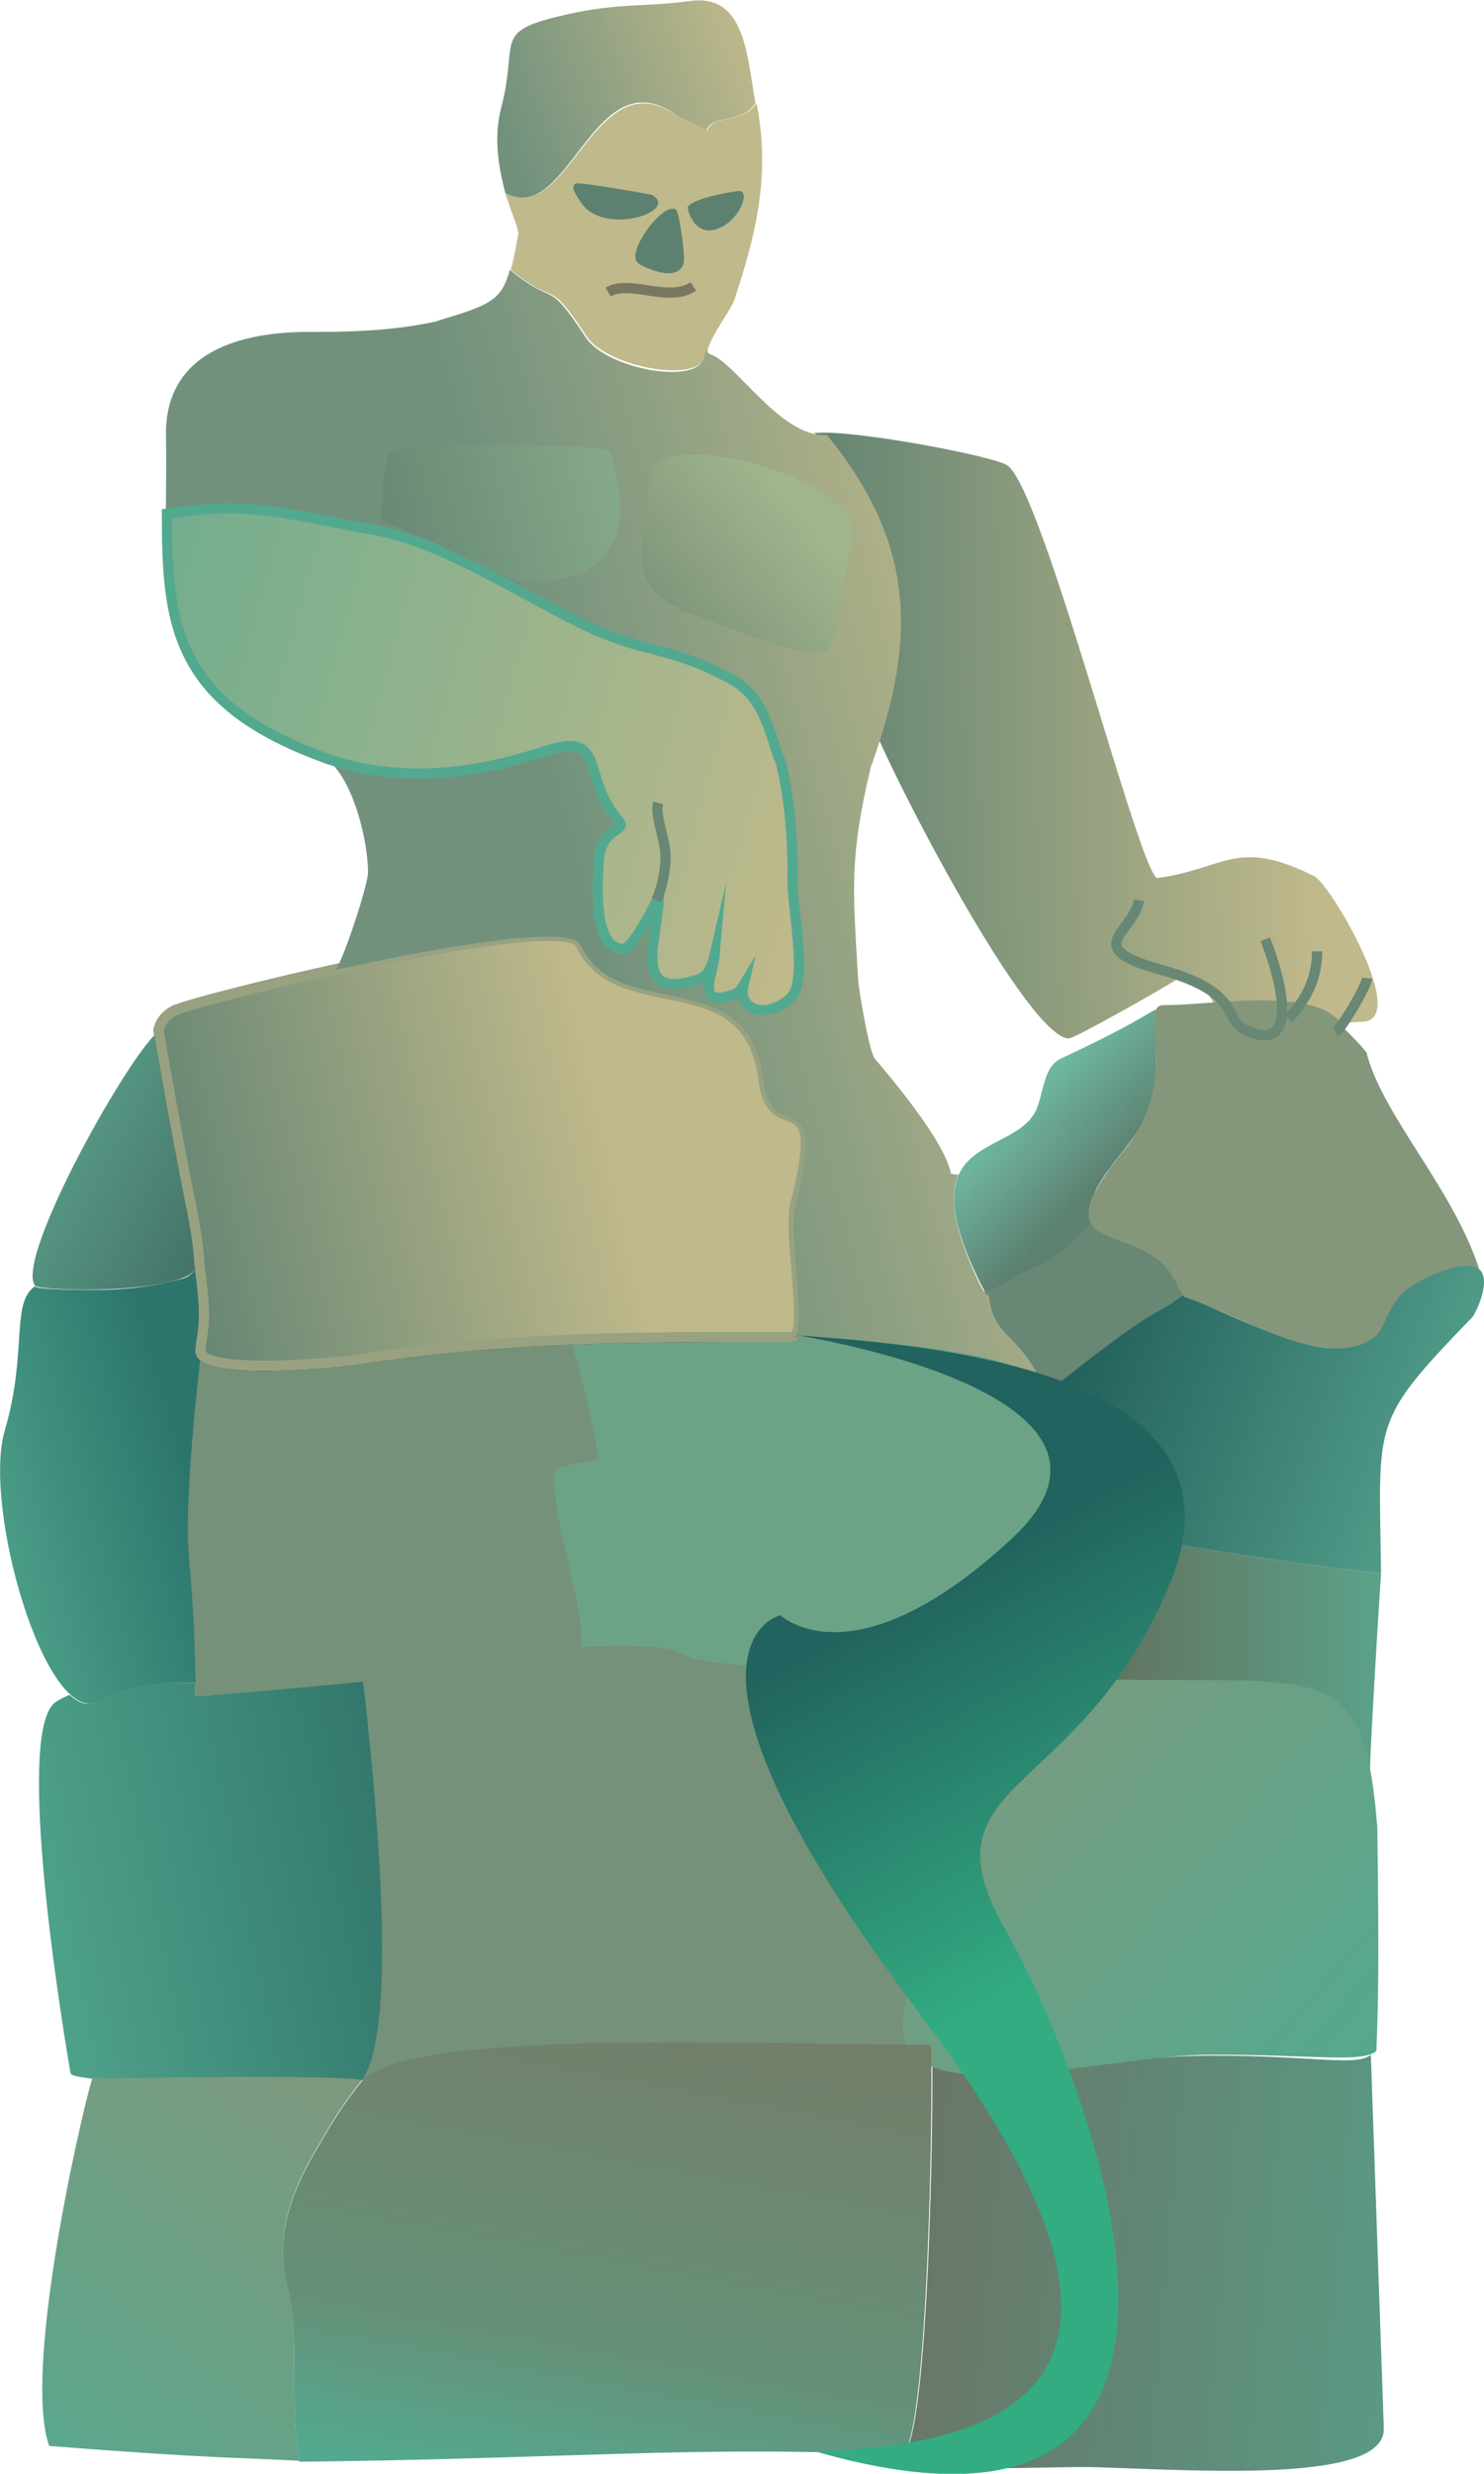
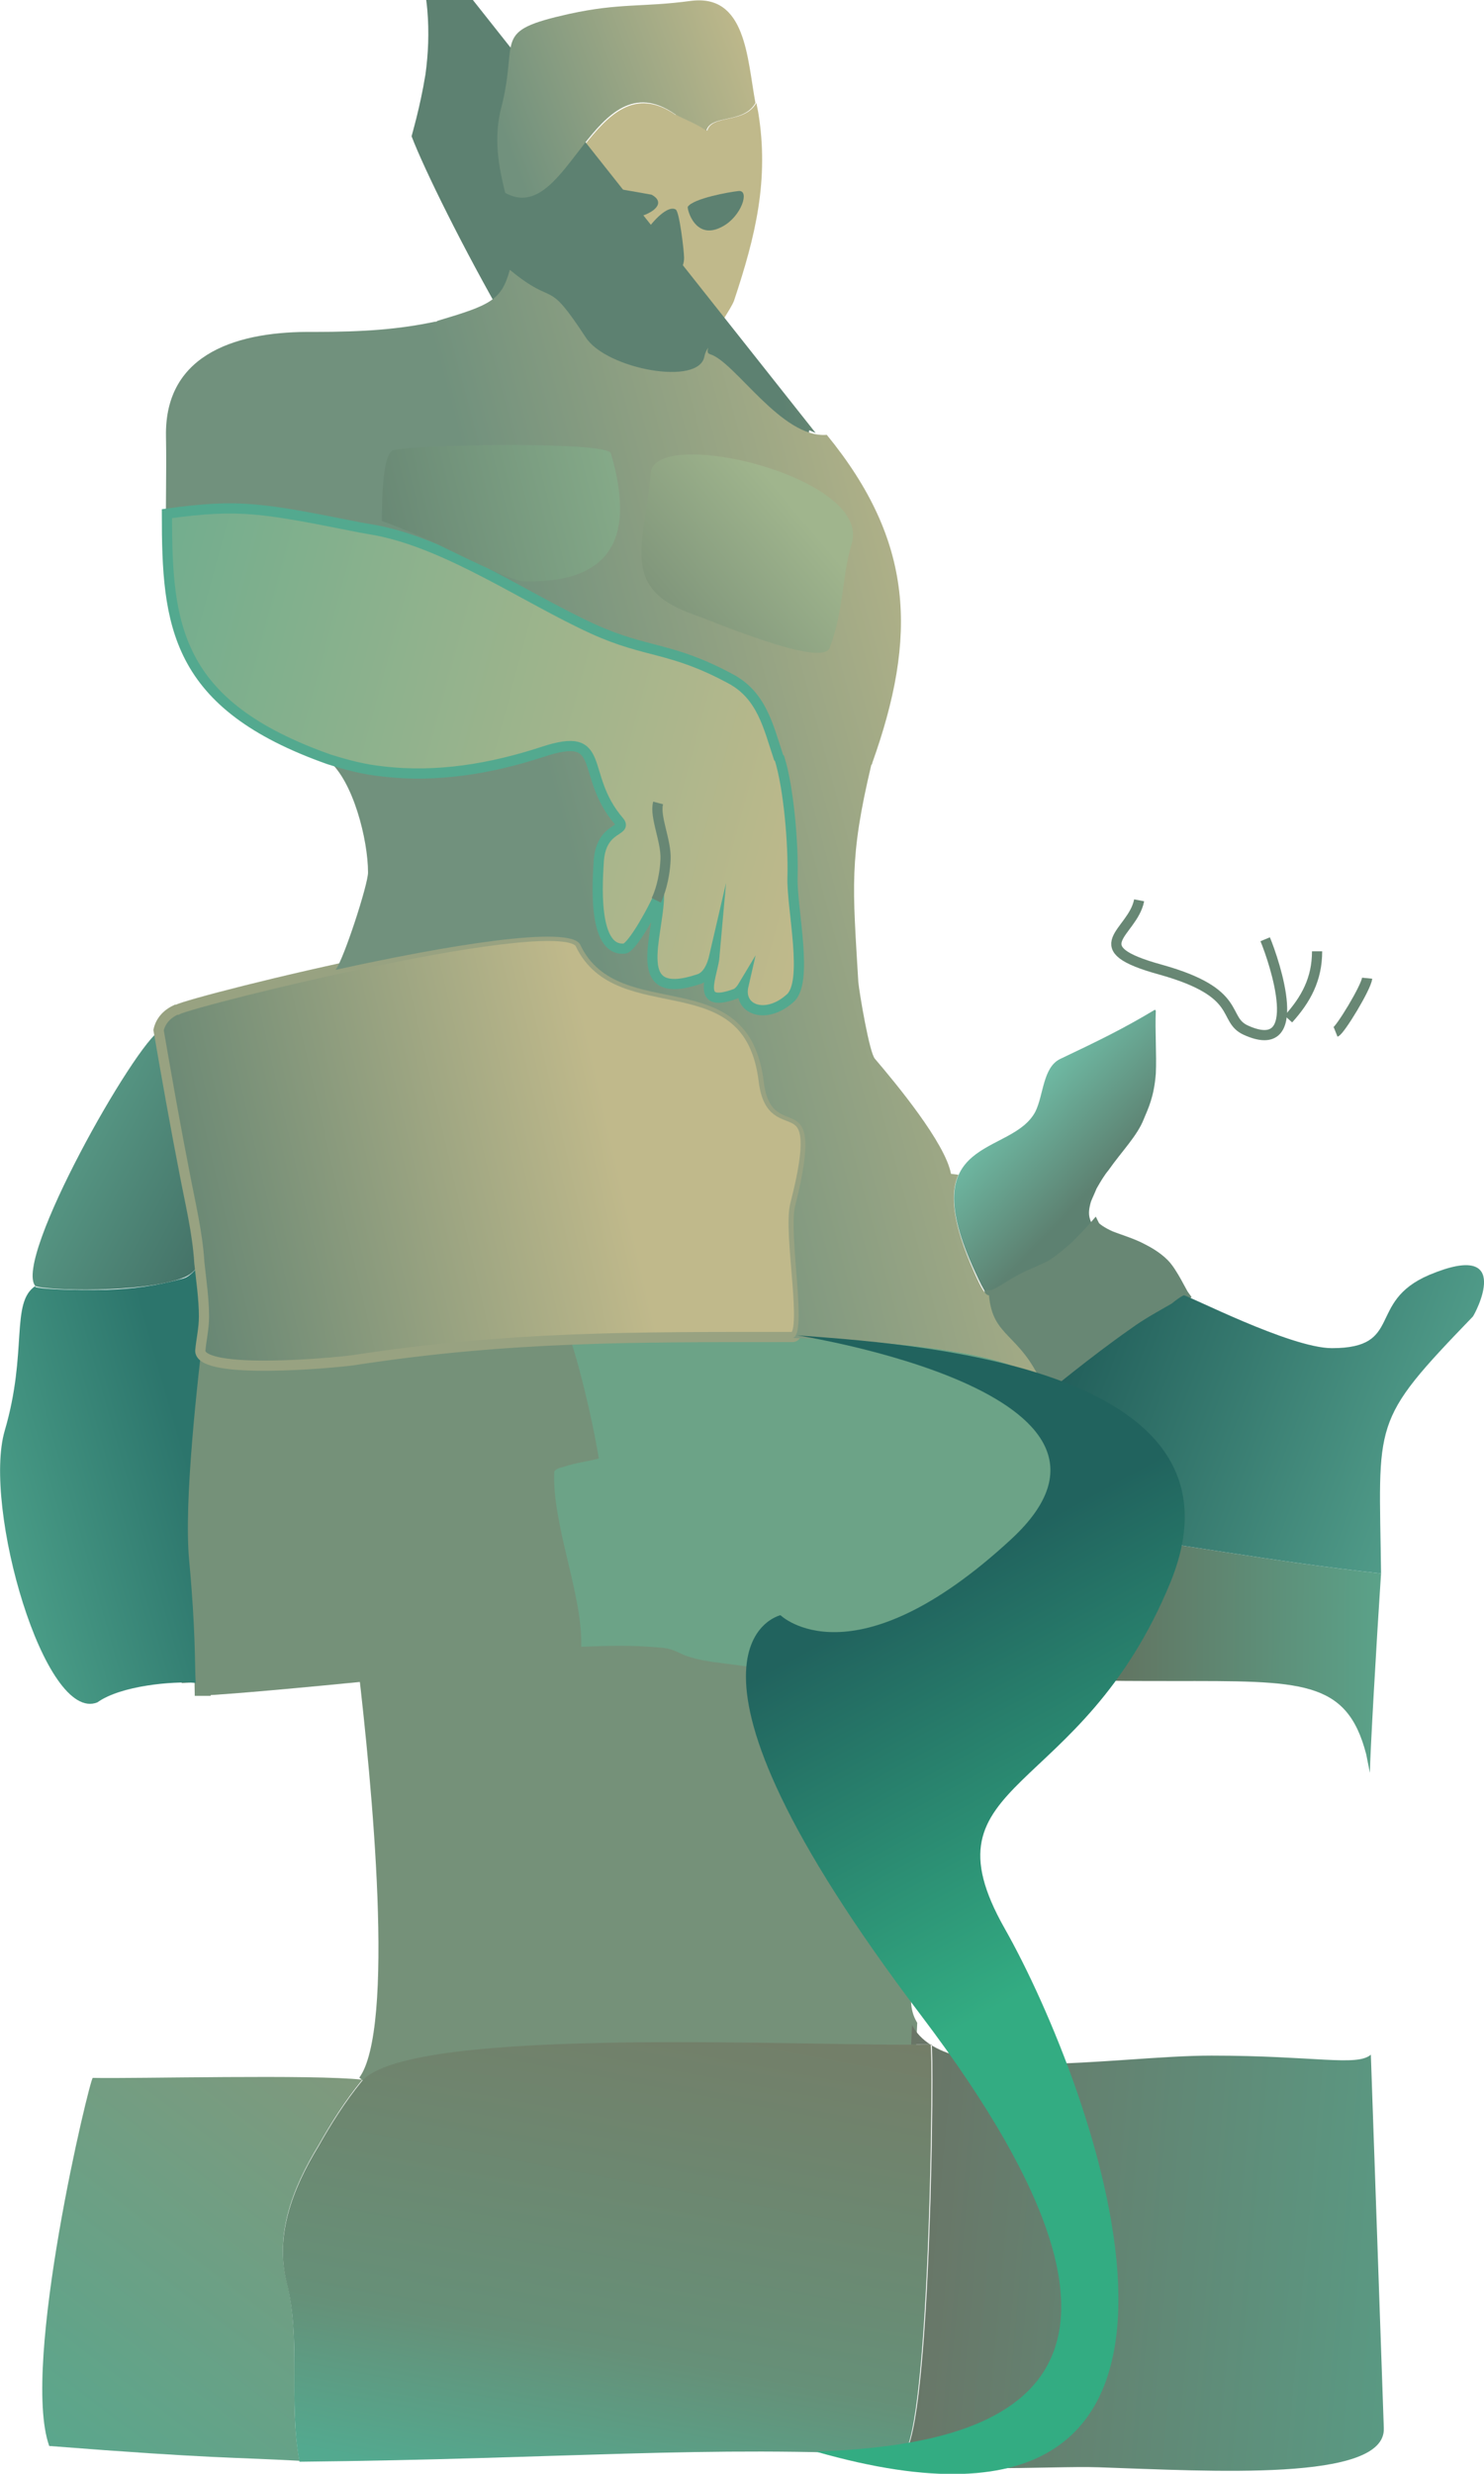
<svg xmlns="http://www.w3.org/2000/svg" xmlns:xlink="http://www.w3.org/1999/xlink" xml:space="preserve" width="10.673mm" height="17.784mm" version="1.1" style="shape-rendering:geometricPrecision; text-rendering:geometricPrecision; image-rendering:optimizeQuality; fill-rule:evenodd; clip-rule:evenodd" viewBox="0 0 16.01 26.68">
  <defs>
    <style type="text/css">
   
    .str1 {stroke:#759179;stroke-width:0.3;stroke-miterlimit:22.926}
    .str2 {stroke:#2B2A29;stroke-width:0.11;stroke-miterlimit:22.926}
    .str6 {stroke:#797762;stroke-width:0.11;stroke-miterlimit:22.926}
    .str0 {stroke:#759179;stroke-width:0.11;stroke-miterlimit:22.926}
    .str5 {stroke:#53A98F;stroke-width:0.11;stroke-miterlimit:22.926}
    .str3 {stroke:#688774;stroke-width:0.11;stroke-miterlimit:22.926}
    .str4 {stroke:#98A281;stroke-width:0.11;stroke-miterlimit:22.926}
    .fil10 {fill:none}
    .fil2 {fill:#759179}
    .fil7 {fill:#6CA387}
    .fil21 {fill:#5D8171}
    .fil14 {fill:#688774}
    .fil16 {fill:#84977B}
    .fil0 {fill:#C0B98B}
    .fil5 {fill:url(#id0)}
    .fil13 {fill:url(#id1)}
    .fil1 {fill:url(#id2)}
    .fil17 {fill:url(#id3)}
    .fil23 {fill:url(#id4)}
    .fil3 {fill:url(#id5)}
    .fil19 {fill:url(#id6)}
    .fil6 {fill:url(#id7)}
    .fil18 {fill:url(#id8)}
    .fil20 {fill:url(#id9)}
    .fil12 {fill:url(#id10)}
    .fil9 {fill:url(#id11)}
    .fil11 {fill:url(#id12)}
    .fil15 {fill:url(#id13)}
    .fil24 {fill:url(#id14)}
    .fil4 {fill:url(#id15)}
    .fil8 {fill:url(#id16)}
    .fil22 {fill:url(#id17)}
   
  </style>
    <linearGradient id="id0" gradientUnits="userSpaceOnUse" x1="6.57" y1="19.06" x2="-0.33" y2="20.47">
      <stop offset="0" style="stop-opacity:1; stop-color:#215E5A" />
      <stop offset="1" style="stop-opacity:1; stop-color:#53A98F" />
    </linearGradient>
    <linearGradient id="id1" gradientUnits="userSpaceOnUse" x1="11.89" y1="12.71" x2="11.02" y2="11.87">
      <stop offset="0" style="stop-opacity:1; stop-color:#5D8171" />
      <stop offset="1" style="stop-opacity:1; stop-color:#6EB8A2" />
    </linearGradient>
    <linearGradient id="id2" gradientUnits="userSpaceOnUse" x1="8.51" y1="8.57" x2="14.2" y2="8.46">
      <stop offset="0" style="stop-opacity:1; stop-color:#5D8171" />
      <stop offset="1" style="stop-opacity:1; stop-color:#C0B98B" />
    </linearGradient>
    <linearGradient id="id3" gradientUnits="userSpaceOnUse" x1="5.38" y1="1.31" x2="8.1" y2="0.29">
      <stop offset="0" style="stop-opacity:1; stop-color:#71917D" />
      <stop offset="1" style="stop-opacity:1; stop-color:#C0B98B" />
    </linearGradient>
    <linearGradient id="id4" gradientUnits="userSpaceOnUse" x1="8.6" y1="5.51" x2="7.19" y2="6.7">
      <stop offset="0" style="stop-opacity:1; stop-color:#A0B58D" />
      <stop offset="1" style="stop-opacity:1; stop-color:#7E947A" />
    </linearGradient>
    <linearGradient id="id5" gradientUnits="userSpaceOnUse" x1="8.15" y1="23.52" x2="17.42" y2="24.37">
      <stop offset="0" style="stop-opacity:1; stop-color:#6E6A5E" />
      <stop offset="1" style="stop-opacity:1; stop-color:#53A98F" />
    </linearGradient>
    <linearGradient id="id6" gradientUnits="userSpaceOnUse" xlink:href="#id3" x1="5.85" y1="8.1" x2="11.14" y2="6.68">
  </linearGradient>
    <linearGradient id="id7" gradientUnits="userSpaceOnUse" x1="4.09" y1="21.82" x2="-0.04" y2="27.26">
      <stop offset="0" style="stop-opacity:1; stop-color:#84977B" />
      <stop offset="1" style="stop-opacity:1; stop-color:#53A98F" />
    </linearGradient>
    <linearGradient id="id8" gradientUnits="userSpaceOnUse" x1="1.73" y1="12.41" x2="6.39" y2="11.33">
      <stop offset="0" style="stop-opacity:1; stop-color:#688774" />
      <stop offset="1" style="stop-opacity:1; stop-color:#C0B98B" />
    </linearGradient>
    <linearGradient id="id9" gradientUnits="userSpaceOnUse" x1="9.05" y1="8.86" x2="-1.56" y2="5.97">
      <stop offset="0" style="stop-opacity:1; stop-color:#C0B98B" />
      <stop offset="1" style="stop-opacity:1; stop-color:#53A98F" />
    </linearGradient>
    <linearGradient id="id10" gradientUnits="userSpaceOnUse" x1="7.21" y1="20.05" x2="5.93" y2="26.9">
      <stop offset="0" style="stop-opacity:1; stop-color:#797762" />
      <stop offset="0.761" style="stop-opacity:1; stop-color:#669078" />
      <stop offset="1" style="stop-opacity:1; stop-color:#53A98F" />
    </linearGradient>
    <linearGradient id="id11" gradientUnits="userSpaceOnUse" x1="2.08" y1="13.72" x2="-0.7" y2="12.24">
      <stop offset="0" style="stop-opacity:1; stop-color:#457368" />
      <stop offset="1" style="stop-opacity:1; stop-color:#63B299" />
    </linearGradient>
    <linearGradient id="id12" gradientUnits="userSpaceOnUse" xlink:href="#id7" x1="9.79" y1="16.98" x2="15.34" y2="21.85">
  </linearGradient>
    <linearGradient id="id13" gradientUnits="userSpaceOnUse" x1="16.79" y1="16.18" x2="11.58" y2="14.21">
      <stop offset="0" style="stop-opacity:1; stop-color:#61B199" />
      <stop offset="1" style="stop-opacity:1; stop-color:#215E5A" />
    </linearGradient>
    <linearGradient id="id14" gradientUnits="userSpaceOnUse" x1="10.58" y1="16.76" x2="12.68" y2="20.6">
      <stop offset="0" style="stop-opacity:1; stop-color:#21635E" />
      <stop offset="1" style="stop-opacity:1; stop-color:#33AC82" />
    </linearGradient>
    <linearGradient id="id15" gradientUnits="userSpaceOnUse" x1="11.5" y1="17.81" x2="15.54" y2="17.84">
      <stop offset="0" style="stop-opacity:1; stop-color:#636C5A" />
      <stop offset="1" style="stop-opacity:1; stop-color:#59AC92" />
    </linearGradient>
    <linearGradient id="id16" gradientUnits="userSpaceOnUse" x1="1.95" y1="15.49" x2="-0.76" y2="16.26">
      <stop offset="0" style="stop-opacity:1; stop-color:#2C756C" />
      <stop offset="1" style="stop-opacity:1; stop-color:#53A98F" />
    </linearGradient>
    <linearGradient id="id17" gradientUnits="userSpaceOnUse" x1="7.26" y1="4.92" x2="4.06" y2="5.73">
      <stop offset="0" style="stop-opacity:1; stop-color:#8CB28D" />
      <stop offset="1" style="stop-opacity:1; stop-color:#688774" />
    </linearGradient>
  </defs>
  <g id="Слой_x0020_1">
    <g id="_2175330682432">
      <path class="fil0" d="M7.29 1.23c0.09,0.06 0.23,0.1 0.34,0.18 0.05,-0.18 0.4,-0.07 0.53,-0.3l0.02 0.1c0.12,0.73 -0.03,1.34 -0.26,2.03 -0.03,0.09 -0.23,0.36 -0.27,0.49 -0.02,0.04 -0.04,0.06 -0.04,0.1 -0.05,0.32 -1.06,0.13 -1.28,-0.2 -0.44,-0.67 -0.31,-0.3 -0.82,-0.72 0.03,-0.1 0.05,-0.22 0.08,-0.38 0.01,-0.06 -0.07,-0.22 -0.14,-0.45 -0,-0 -0,-0 0,0 0.69,0.38 0.96,-1.45 1.84,-0.84z" />
-       <path class="fil1" d="M8.8 4.67c0.4,-0.04 1.93,0.25 2.07,0.35 0.39,0.28 1.44,4.47 1.62,4.45 0.73,-0.1 0.85,-0.44 1.69,-0.02 0.17,0.08 1.06,1.59 0.5,1.57 -0.02,-0 -0.22,0.02 -0.44,0.03 -0.25,0.01 -0.52,-0.02 -0.51,-0.14l-0.07 -0.03c-0.02,0.17 -0.13,0.26 -0.39,0.14 -0.21,-0.1 -0.1,-0.3 -0.51,-0.5 -0.05,0.05 -1.16,0.68 -1.23,0.68 -0.44,-0.01 -1.89,-2.78 -2.16,-3.49 -0,-0.01 0.09,-0.3 0.15,-0.67 0.03,-0.22 0.04,-0.45 0.02,-0.69 -0.03,-0.35 -0.14,-0.7 -0.28,-0.99 -0.22,-0.45 -0.47,-0.69 -0.48,-0.7z" />
+       <path class="fil1" d="M8.8 4.67l-0.07 -0.03c-0.02,0.17 -0.13,0.26 -0.39,0.14 -0.21,-0.1 -0.1,-0.3 -0.51,-0.5 -0.05,0.05 -1.16,0.68 -1.23,0.68 -0.44,-0.01 -1.89,-2.78 -2.16,-3.49 -0,-0.01 0.09,-0.3 0.15,-0.67 0.03,-0.22 0.04,-0.45 0.02,-0.69 -0.03,-0.35 -0.14,-0.7 -0.28,-0.99 -0.22,-0.45 -0.47,-0.69 -0.48,-0.7z" />
      <path class="fil2 str0" d="M6.27 17.76c0.3,-0.01 0.52,-0.02 0.86,0.01 0.11,0.01 0.14,0.03 0.25,0.08 0.13,0.06 0.27,0.07 0.43,0.09 0.19,0.03 0.4,0.06 0.65,0.08 0.48,0.04 0.98,0.06 1.49,0.07 0,0.51 0.01,2.72 -0.13,3.19 -0.07,0.23 -0.06,0.41 0.02,0.55l-0 0 -0.01 0.22c-1.42,0.01 -5.41,-0.18 -5.91,0.39l-0 -0c0.41,-0.55 0.14,-3.25 -0,-4.45 0.91,-0.09 1.9,-0.19 2.35,-0.23zm-2.52 4.66l0 -0 0 0 -0 0zm0 -4.42l0 -0 0.04 -0 -0.04 0z" />
      <path class="fil3" d="M9.84 21.84l0 0c0.35,0.68 2.17,0.33 3.23,0.33 1.11,0 1.57,0.12 1.72,-0.01l0.14 4.03c0.02,0.58 -1.87,0.46 -3.07,0.42 -0.55,-0.02 -1.88,0.09 -2.21,-0.14l0.1 0c0.3,-0.28 0.33,-4.42 0.3,-4.42 -0.06,0 -0.14,0 -0.22,0l0.01 -0.22z" />
      <path class="fil4" d="M11.5 16.49l0 0c1.18,0.15 2.21,0.35 3.4,0.48 -0.05,0.75 -0.12,1.98 -0.12,2.15l-0.04 -0.2c-0.21,-0.81 -0.7,-0.79 -2.09,-0.79 -0.35,0 -0.68,-0 -1.01,-0.01 -0.03,-0.65 -0.07,-1.15 -0.13,-1.63z" />
-       <path class="fil5" d="M1 22.42c-0.14,-0.02 -0.23,-0.03 -0.24,-0.06 -0.15,-0.87 -0.59,-3.76 -0.15,-4.01 0.05,-0.03 0.09,-0.05 0.14,-0.07 0.1,0.09 0.19,0.12 0.29,0.08 0.25,-0.18 0.81,-0.23 1.06,-0.21 0.29,-0.01 1.02,-0.08 1.8,-0.16 0.14,1.2 0.42,3.9 0,4.45 -0.54,-0.07 -2.44,-0.02 -2.91,-0.02l-0 0.01z" />
      <path class="fil6" d="M0.53 26.38c-0.31,-0.87 0.44,-3.97 0.47,-3.97 0.47,0.01 2.38,-0.04 2.91,0.02l-0.01 0.01c-0.18,0.22 -0.33,0.46 -0.46,0.69 -0.3,0.49 -0.47,0.98 -0.35,1.47 0.16,0.62 0.02,1.28 0.14,1.94 -0.71,-0.04 -0.91,-0.02 -2.7,-0.16z" />
      <path class="fil2 str1" d="M2.11 18.14c-0.02,-0.24 -0.02,-0.52 -0.04,-0.83 -0.02,-0.34 -0.06,-0.73 -0.06,-1.09 0.01,-0.66 0.09,-1.27 0.15,-1.64 0.03,0.09 0.16,0.1 0.26,0.12 0.27,0.05 0.62,0.02 0.99,0.01 0.4,-0.02 0.81,-0.11 1.21,-0.15 0.6,-0.06 1.17,-0.09 1.52,-0.1 0.09,0.18 0.31,1.06 0.3,1.26 -0.19,0.06 -0.39,0.08 -0.48,0.15 -0.01,0 0,-0.01 0,0 -0.02,0.07 0.01,0.29 0.05,0.54 0.08,0.45 0.26,1.03 0.24,1.35 -0.84,0.07 -3.52,0.36 -4.15,0.38z" />
      <path class="fil7" d="M6.16 14.46c0.23,-0.06 5.03,-0.2 5.14,0.57 0.16,1.16 0.29,1.83 0.34,3.1 -1.02,-0.02 -2.17,-0.02 -3.18,-0.11 -0.26,-0.02 -0.47,-0.06 -0.65,-0.08 -0.16,-0.02 -0.3,-0.04 -0.43,-0.09 -0.11,-0.05 -0.14,-0.07 -0.25,-0.08 -0.34,-0.03 -0.55,-0.02 -0.86,-0.01 0.02,-0.55 -0.32,-1.33 -0.29,-1.89 0.02,-0.03 0.06,-0.04 0.1,-0.05 0.11,-0.04 0.27,-0.06 0.38,-0.09 -0.08,-0.49 -0.24,-1.1 -0.3,-1.26z" />
      <path class="fil8" d="M0.38 13.87c-0.27,0.18 -0.08,0.71 -0.33,1.56 -0.24,0.82 0.43,3.16 1,2.93 0.25,-0.18 0.81,-0.23 1.06,-0.21 -0.01,-0.2 0,-0.57 -0.07,-1.32 -0.06,-0.64 0.09,-1.93 0.17,-2.61 -0.01,-0.23 -0.04,-0.41 -0.04,-0.59 -0.08,0.08 -0.11,0.12 -0.17,0.15 -0.01,0 -0.02,0.01 -0.03,0.01 -0.29,0.08 -0.54,0.11 -0.81,0.12 -0.4,0.01 -0.73,-0.01 -0.78,-0.03z" />
      <path class="fil9" d="M1.73 11.11c-0.27,0.14 -1.59,2.47 -1.35,2.76 0.11,0.05 1.16,0.08 1.6,-0.09 0.1,-0.04 0.13,-0.1 0.19,-0.15 0,-0.03 -0.03,-0.25 -0.08,-0.55 -0.12,-0.67 -0.33,-1.76 -0.36,-1.97z" />
-       <path class="fil10 str2" d="M1.91 10.89c0.19,-0.1 4.17,-1.09 4.35,-0.71 0.42,0.88 1.82,0.15 1.98,1.48 0.09,0.72 0.7,-0.07 0.34,1.33 -0.08,0.31 0.15,1.43 -0.03,1.43 -1.72,0 -3.05,-0.01 -4.74,0.25 -0.21,0.03 -1.64,0.16 -1.65,-0.1 0.01,-0.12 0.04,-0.24 0.04,-0.37 0,-0.19 -0.03,-0.39 -0.05,-0.58 -0.02,-0.33 -0.1,-0.65 -0.16,-0.97 -0.1,-0.51 -0.19,-1.02 -0.28,-1.54 0.02,-0.09 0.08,-0.17 0.19,-0.22z" />
-       <path class="fil11" d="M9.78 21.56c-0.4,1.38 2.02,0.6 3.29,0.6 1.11,0 1.63,0.09 1.78,-0.04 0.02,-0.54 0.03,-0.88 0.01,-2.41 -0.13,-1.62 -0.46,-1.59 -2.2,-1.59 -0.95,0 -1.75,-0.03 -2.7,-0.04 0,0.5 -0.04,3 -0.17,3.47z" />
      <path class="fil12" d="M10.04 22.05c-1.18,0.03 -5.63,-0.22 -6.14,0.4 -0.18,0.22 -0.33,0.46 -0.46,0.69 -0.3,0.49 -0.47,0.98 -0.35,1.47 0.16,0.62 0.02,1.28 0.14,1.94 2.88,-0.03 4.35,-0.18 6.51,-0.07 0.3,-0.28 0.33,-4.42 0.3,-4.42z" />
      <path class="fil13" d="M12.46 10.89c-0.35,0.21 -0.62,0.34 -1.02,0.53 -0.19,0.09 -0.18,0.39 -0.27,0.57 -0.26,0.49 -1.34,0.24 -0.65,1.73 0.21,0.45 0.11,0.21 0.72,-0.02 0.21,-0.08 0.52,-0.41 0.56,-0.47 -0.02,-0.02 -0.03,-0.05 -0.04,-0.08 -0.02,-0.06 -0.01,-0.12 0.01,-0.19 0.02,-0.05 0.04,-0.09 0.06,-0.14 0.04,-0.07 0.08,-0.14 0.13,-0.2 0.14,-0.2 0.31,-0.37 0.38,-0.55 0.05,-0.12 0.11,-0.24 0.13,-0.49 0.01,-0.21 -0.01,-0.46 -0,-0.68z" />
      <path class="fil14 str3" d="M10.68 13.97c0.04,0.48 0.36,0.39 0.62,1.06 0.17,-0.14 0.5,-0.43 0.98,-0.75 0.26,-0.17 0.39,-0.21 0.5,-0.3 -0.03,-0.04 -0.13,-0.26 -0.22,-0.35 -0.02,-0.02 -0.09,-0.09 -0.23,-0.16 -0.11,-0.06 -0.25,-0.1 -0.35,-0.14 -0.09,-0.04 -0.16,-0.09 -0.17,-0.11 -0.06,0.07 -0.13,0.14 -0.21,0.22 -0.08,0.07 -0.17,0.15 -0.27,0.21 -0.04,0.02 -0.09,0.04 -0.13,0.06 -0.07,0.03 -0.14,0.06 -0.21,0.1 -0.11,0.06 -0.23,0.15 -0.3,0.16z" />
      <path class="fil15" d="M11.29 15.03c0.05,0.38 0.1,1.01 0.21,1.46 1.18,0.15 2.21,0.35 3.4,0.48 -0.02,-1.66 -0.12,-1.62 0.99,-2.77 0.02,-0.02 0.46,-0.84 -0.47,-0.45 -0.68,0.29 -0.27,0.79 -1.05,0.79 -0.45,0 -1.57,-0.58 -1.6,-0.57 -0.04,0.02 -0.08,0.05 -0.13,0.09 -0.12,0.07 -0.29,0.16 -0.44,0.27 -0.43,0.3 -0.9,0.69 -0.9,0.69z" />
-       <path class="fil16" d="M14.74 11.34c0.17,0.69 0.93,1.46 1.22,2.35 -0.06,-0.04 -0.12,-0.05 -0.22,-0.03 -0.18,0.03 -0.41,0.14 -0.57,0.25 -0.08,0.06 -0.13,0.15 -0.18,0.24 -0.05,0.09 -0.08,0.21 -0.16,0.27 -0.26,0.2 -0.65,0.12 -0.97,0.01 -0.34,-0.12 -0.9,-0.39 -1.08,-0.44 -0.03,-0.04 -0.06,-0.08 -0.08,-0.13 -0.32,-0.76 -1.59,-0.21 -0.56,-1.47 0.62,-0.77 0.12,-1.56 0.42,-1.55 0.45,0.01 1.67,-0.22 1.92,0.22 0.03,0.05 0.18,0.18 0.27,0.3z" />
      <path class="fil10 str3" d="M14.75 10.55c-0.01,0.1 -0.29,0.56 -0.34,0.58" />
      <path class="fil10 str3" d="M13.65 10.13c0.1,0.24 0.45,1.28 -0.21,0.98 -0.26,-0.12 -0.02,-0.4 -0.91,-0.65 -0.88,-0.24 -0.31,-0.39 -0.24,-0.75" />
      <path class="fil10 str2" d="M7.11 9.66c-0.02,0.46 -0.32,1.14 0.43,0.9 0.22,-0.07 0.2,-0.63 0.29,-0.84 0.26,-0.62 -0.03,-0.59 -0.07,-1.08" />
      <path class="fil10 str2" d="M7.7 10.3c-0.02,0.23 -0.22,0.59 0.22,0.42 0.27,-0.1 0.31,-1.44 0.27,-1.47" />
      <path class="fil10 str3" d="M13.9 10.99c0.19,-0.21 0.31,-0.43 0.31,-0.73" />
      <path class="fil17" d="M6.14 0.15c0.55,-0.12 0.79,-0.07 1.31,-0.14 0.6,-0.08 0.61,0.62 0.7,1.1 -0.13,0.23 -0.48,0.12 -0.53,0.3 -0.11,-0.08 -0.24,-0.12 -0.34,-0.18 -0.88,-0.61 -1.15,1.23 -1.83,0.85 -0.07,-0.28 -0.13,-0.59 -0.04,-0.93 0.19,-0.74 -0.12,-0.81 0.73,-1z" />
      <path class="fil18 str4" d="M1.91 10.89c0.19,-0.1 4.17,-1.09 4.35,-0.71 0.42,0.88 1.82,0.15 1.98,1.48 0.09,0.72 0.7,-0.07 0.34,1.33 -0.08,0.31 0.15,1.43 -0.03,1.43 -1.72,0 -3.05,-0.01 -4.74,0.25 -0.21,0.03 -1.64,0.16 -1.65,-0.1 0.01,-0.12 0.04,-0.24 0.04,-0.37 0,-0.19 -0.03,-0.39 -0.05,-0.58 -0.02,-0.33 -0.1,-0.65 -0.16,-0.97 -0.1,-0.51 -0.19,-1.02 -0.28,-1.54 0.02,-0.09 0.08,-0.17 0.19,-0.22z" />
      <path class="fil19" d="M11.26 14.94c0.02,0.03 0.03,0.06 0.04,0.09 -0.01,-0.03 -0.02,-0.06 -0.04,-0.09zm-0.92 -2.27c-0.09,0.2 -0.07,0.51 0.17,1.05 0.08,0.18 0.12,0.25 0.16,0.25 0.04,0.46 0.33,0.4 0.58,0.97 -0.23,-0.34 -1.49,-0.47 -2.7,-0.51 0.17,-0.02 -0.05,-1.13 0.03,-1.43 0.35,-1.4 -0.25,-0.61 -0.34,-1.33 -0.16,-1.33 -1.56,-0.6 -1.98,-1.48 -0.1,-0.22 -1.46,0.01 -2.64,0.27 0.09,-0.12 0.35,-0.92 0.35,-1.05 0,-0.35 -0.16,-0.99 -0.43,-1.21 -0,-0 -0.01,-0 -0.01,-0 -2.02,-0.71 -1.71,-1.84 -1.74,-3.49 -0.02,-0.92 0.81,-1.14 1.59,-1.13 0.56,0 0.93,-0.03 1.31,-0.11 0.01,-0 0.02,-0 0.03,-0.01 0.57,-0.17 0.69,-0.22 0.78,-0.55 0.51,0.42 0.38,0.06 0.82,0.73 0.22,0.34 1.23,0.53 1.28,0.2 0.01,-0.04 0.02,-0.06 0.04,-0.09 -0.01,0.04 -0.01,0.06 0.02,0.07 0.27,0.08 0.77,0.91 1.26,0.87 0.94,1.15 0.98,2.17 0.49,3.54 -0,0.01 -0,0.01 -0.01,0.02 -0.24,1.01 -0.2,1.32 -0.14,2.34 0.01,0.11 0.12,0.77 0.18,0.83 0.23,0.27 0.76,0.91 0.82,1.24l0.08 0.01z" />
      <path class="fil20 str5" d="M8.41 8.18c0.1,0.32 0.15,0.93 0.14,1.28 -0.01,0.34 0.18,1.14 -0.03,1.31 -0.26,0.23 -0.56,0.12 -0.5,-0.14 -0.03,0.05 -0.06,0.08 -0.09,0.09 -0.44,0.16 -0.24,-0.19 -0.22,-0.42 -0.03,0.13 -0.08,0.23 -0.17,0.26 -0.75,0.25 -0.44,-0.44 -0.43,-0.9 -0.14,0.3 -0.31,0.56 -0.37,0.57 -0.36,0.04 -0.29,-0.77 -0.28,-0.95 0.03,-0.37 0.31,-0.31 0.22,-0.42 -0.44,-0.51 -0.11,-0.99 -0.83,-0.75 -0.55,0.18 -1.14,0.28 -1.72,0.21 -0.2,-0.02 -0.39,-0.07 -0.58,-0.13 -1.67,-0.59 -1.75,-1.45 -1.75,-2.65 0.79,-0.11 1.03,-0.06 2.09,0.15 0.06,0.01 0.11,0.02 0.17,0.03 0.78,0.15 1.61,0.73 2.33,1.06 0.59,0.27 0.84,0.19 1.49,0.54 0.34,0.18 0.41,0.52 0.52,0.85z" />
      <path class="fil10 str3" d="M7.08 9.71c0.03,-0.06 0.09,-0.22 0.1,-0.44 0.01,-0.2 -0.12,-0.46 -0.08,-0.61" />
      <g>
        <path class="fil21" d="M7.97 2.06c-0.1,0.01 -0.49,0.08 -0.55,0.17 -0.01,0.02 0.08,0.38 0.38,0.21 0.2,-0.11 0.29,-0.39 0.17,-0.38z" />
-         <path class="fil10 str6" d="M6.56 3.15c0.24,-0.14 0.65,0.12 0.92,-0.06" />
        <path class="fil21" d="M6.9 2.85c0.14,0.08 0.48,0.2 0.48,-0.07 0,-0.07 -0.05,-0.5 -0.09,-0.52 -0.14,-0.09 -0.56,0.49 -0.4,0.58z" />
        <path class="fil21" d="M6.21 1.98c-0.04,0.02 -0.04,0.07 0.07,0.22 0.26,0.35 1.06,0.07 0.75,-0.1 -0,-0 -0.76,-0.14 -0.82,-0.12z" />
      </g>
      <path class="fil22" d="M4.12 5.62c0,-0.34 0.02,-0.69 0.11,-0.76 0.09,-0.06 2.32,-0.11 2.36,0.03 0.25,0.85 0.06,1.4 -0.93,1.38 -0.12,-0 -0.53,-0.2 -0.86,-0.36 -0.07,-0.04 -0.42,-0.2 -0.68,-0.29z" />
      <path class="fil23" d="M7.02 5.11c-0.07,0.78 -0.34,1.24 0.47,1.52 0.2,0.07 1.37,0.57 1.46,0.36 0.15,-0.39 0.13,-0.76 0.24,-1.13 0.21,-0.72 -2.12,-1.27 -2.17,-0.76z" />
      <path class="fil24" d="M8.59 14.4c0,0 4.03,0.62 2.32,2.2 -1.71,1.58 -2.49,0.82 -2.49,0.82 0,0 -1.5,0.34 1.52,4.32 3.02,3.99 0.91,4.63 -1.14,4.7 5.06,1.45 2.97,-4 2.04,-5.64 -0.93,-1.64 0.82,-1.37 1.79,-3.74 0.96,-2.37 -2.9,-2.57 -4.05,-2.66z" />
    </g>
  </g>
</svg>